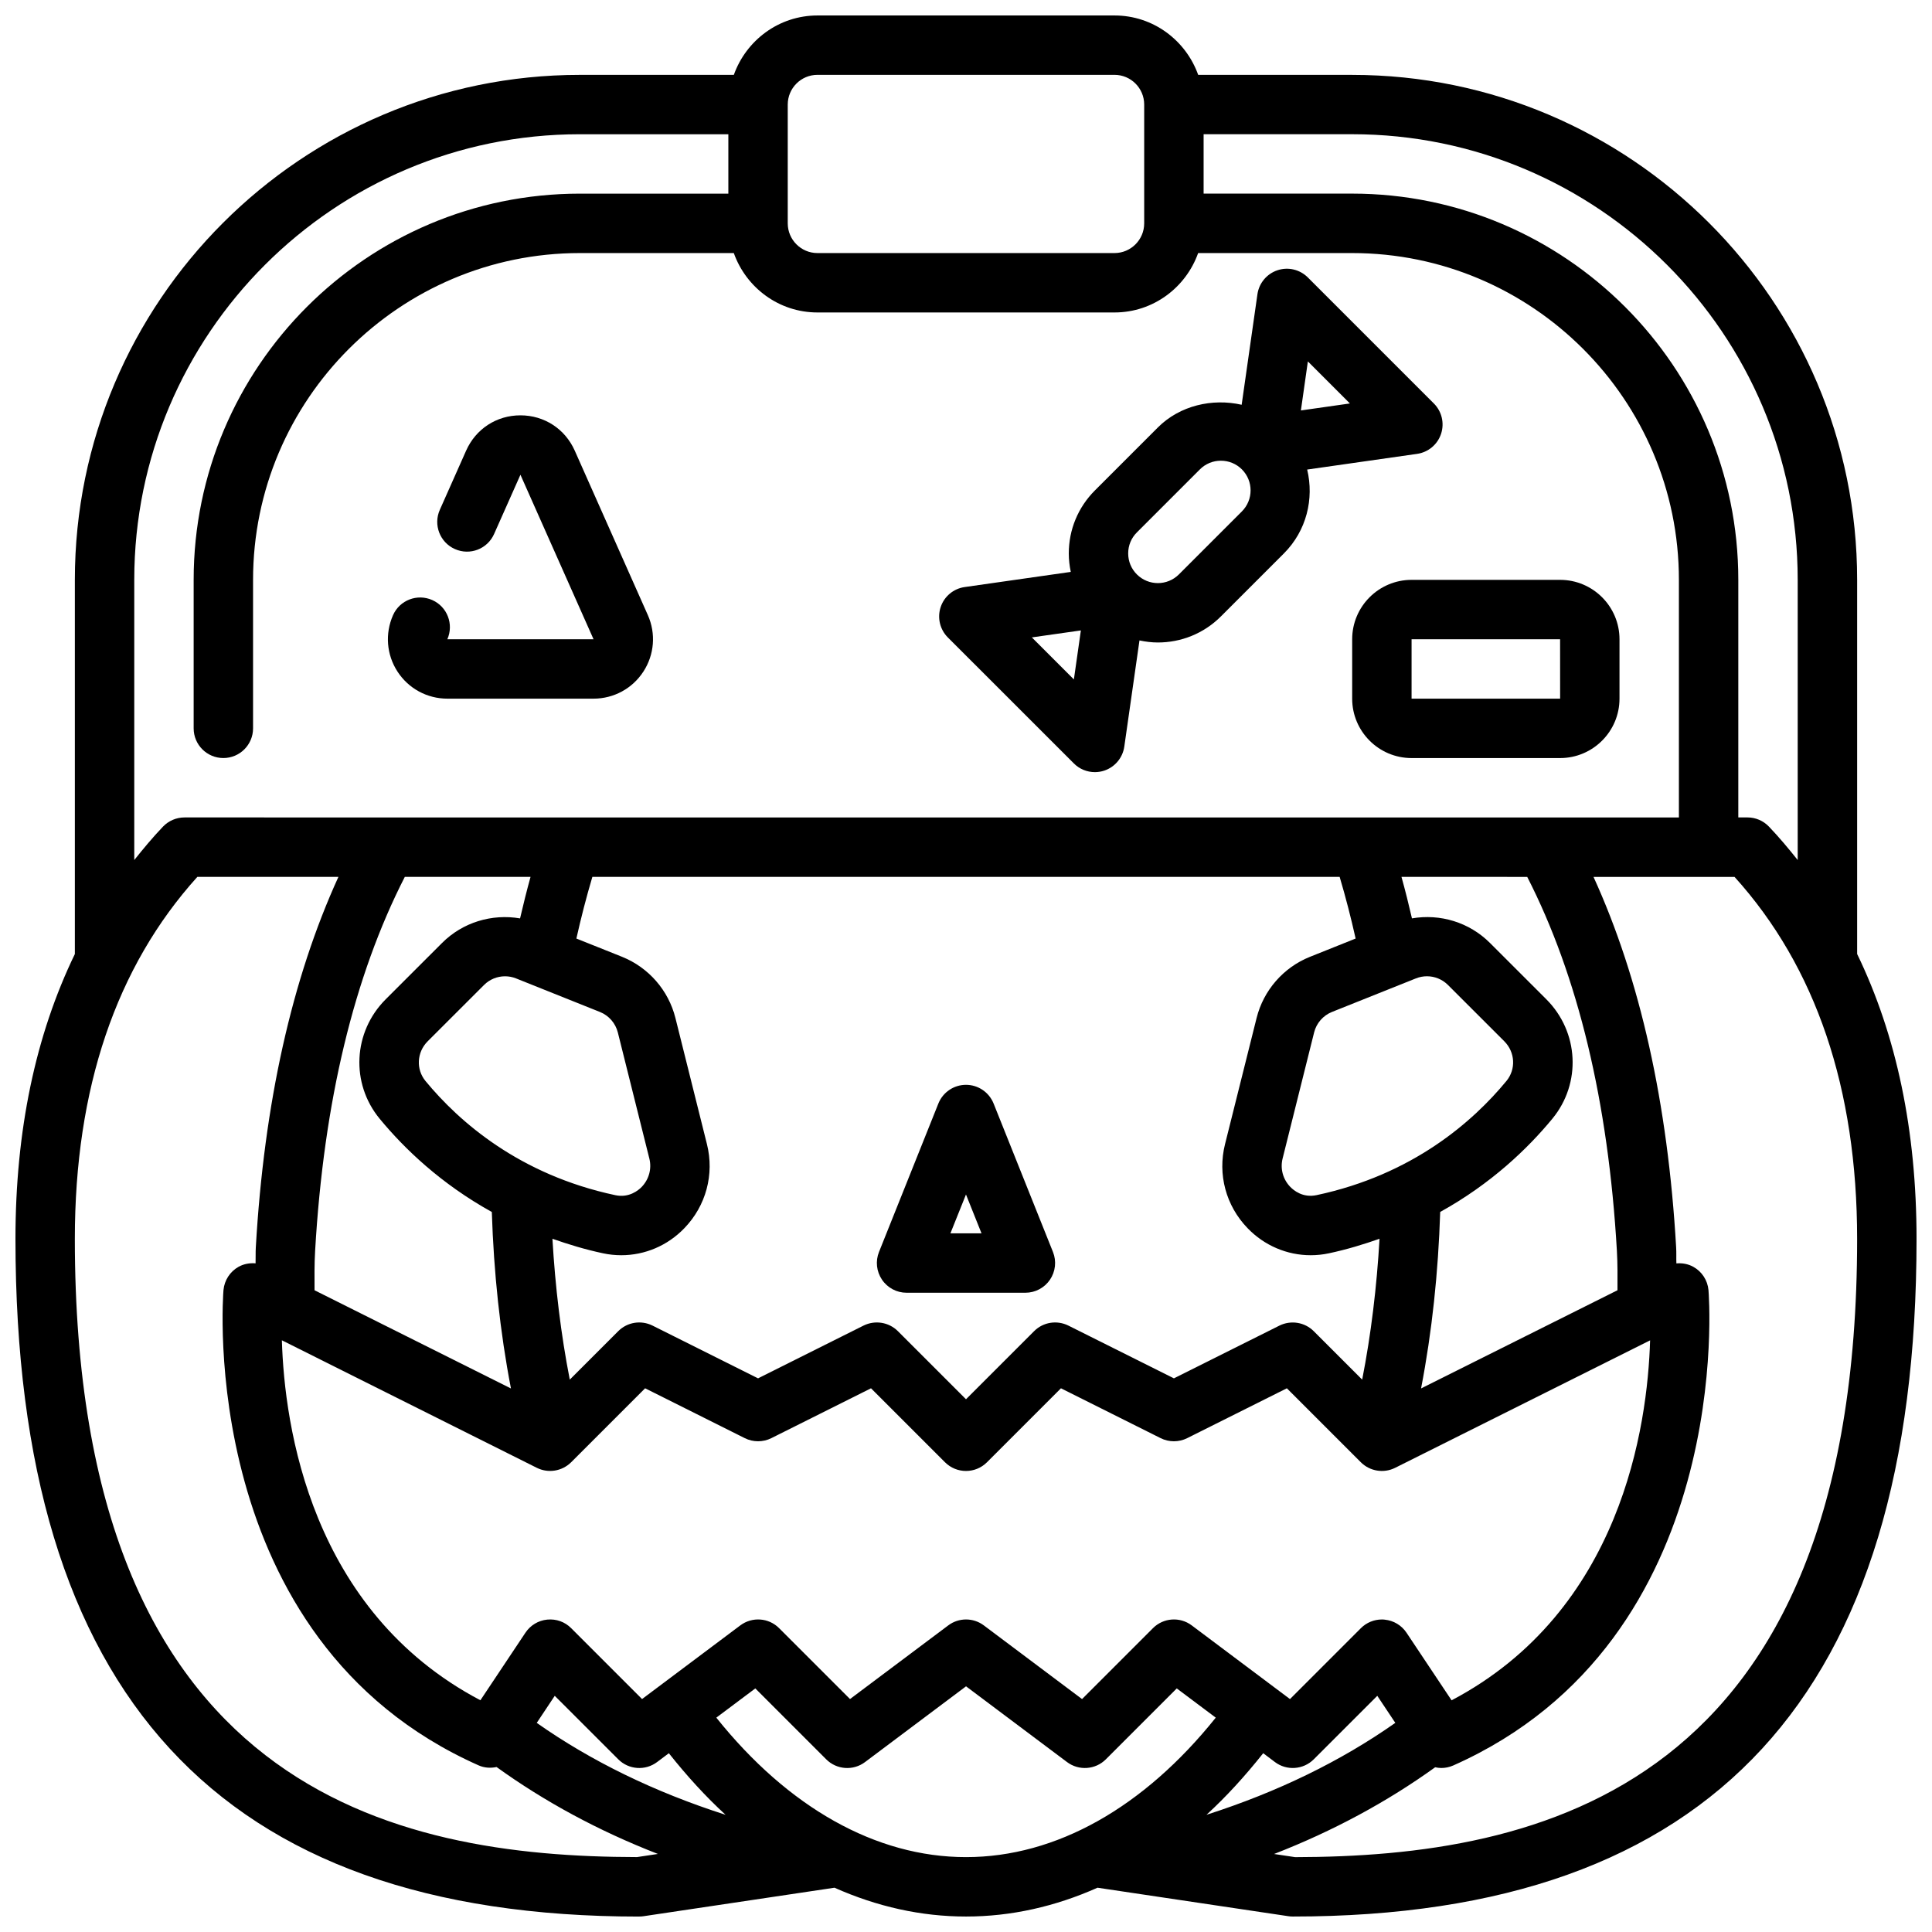
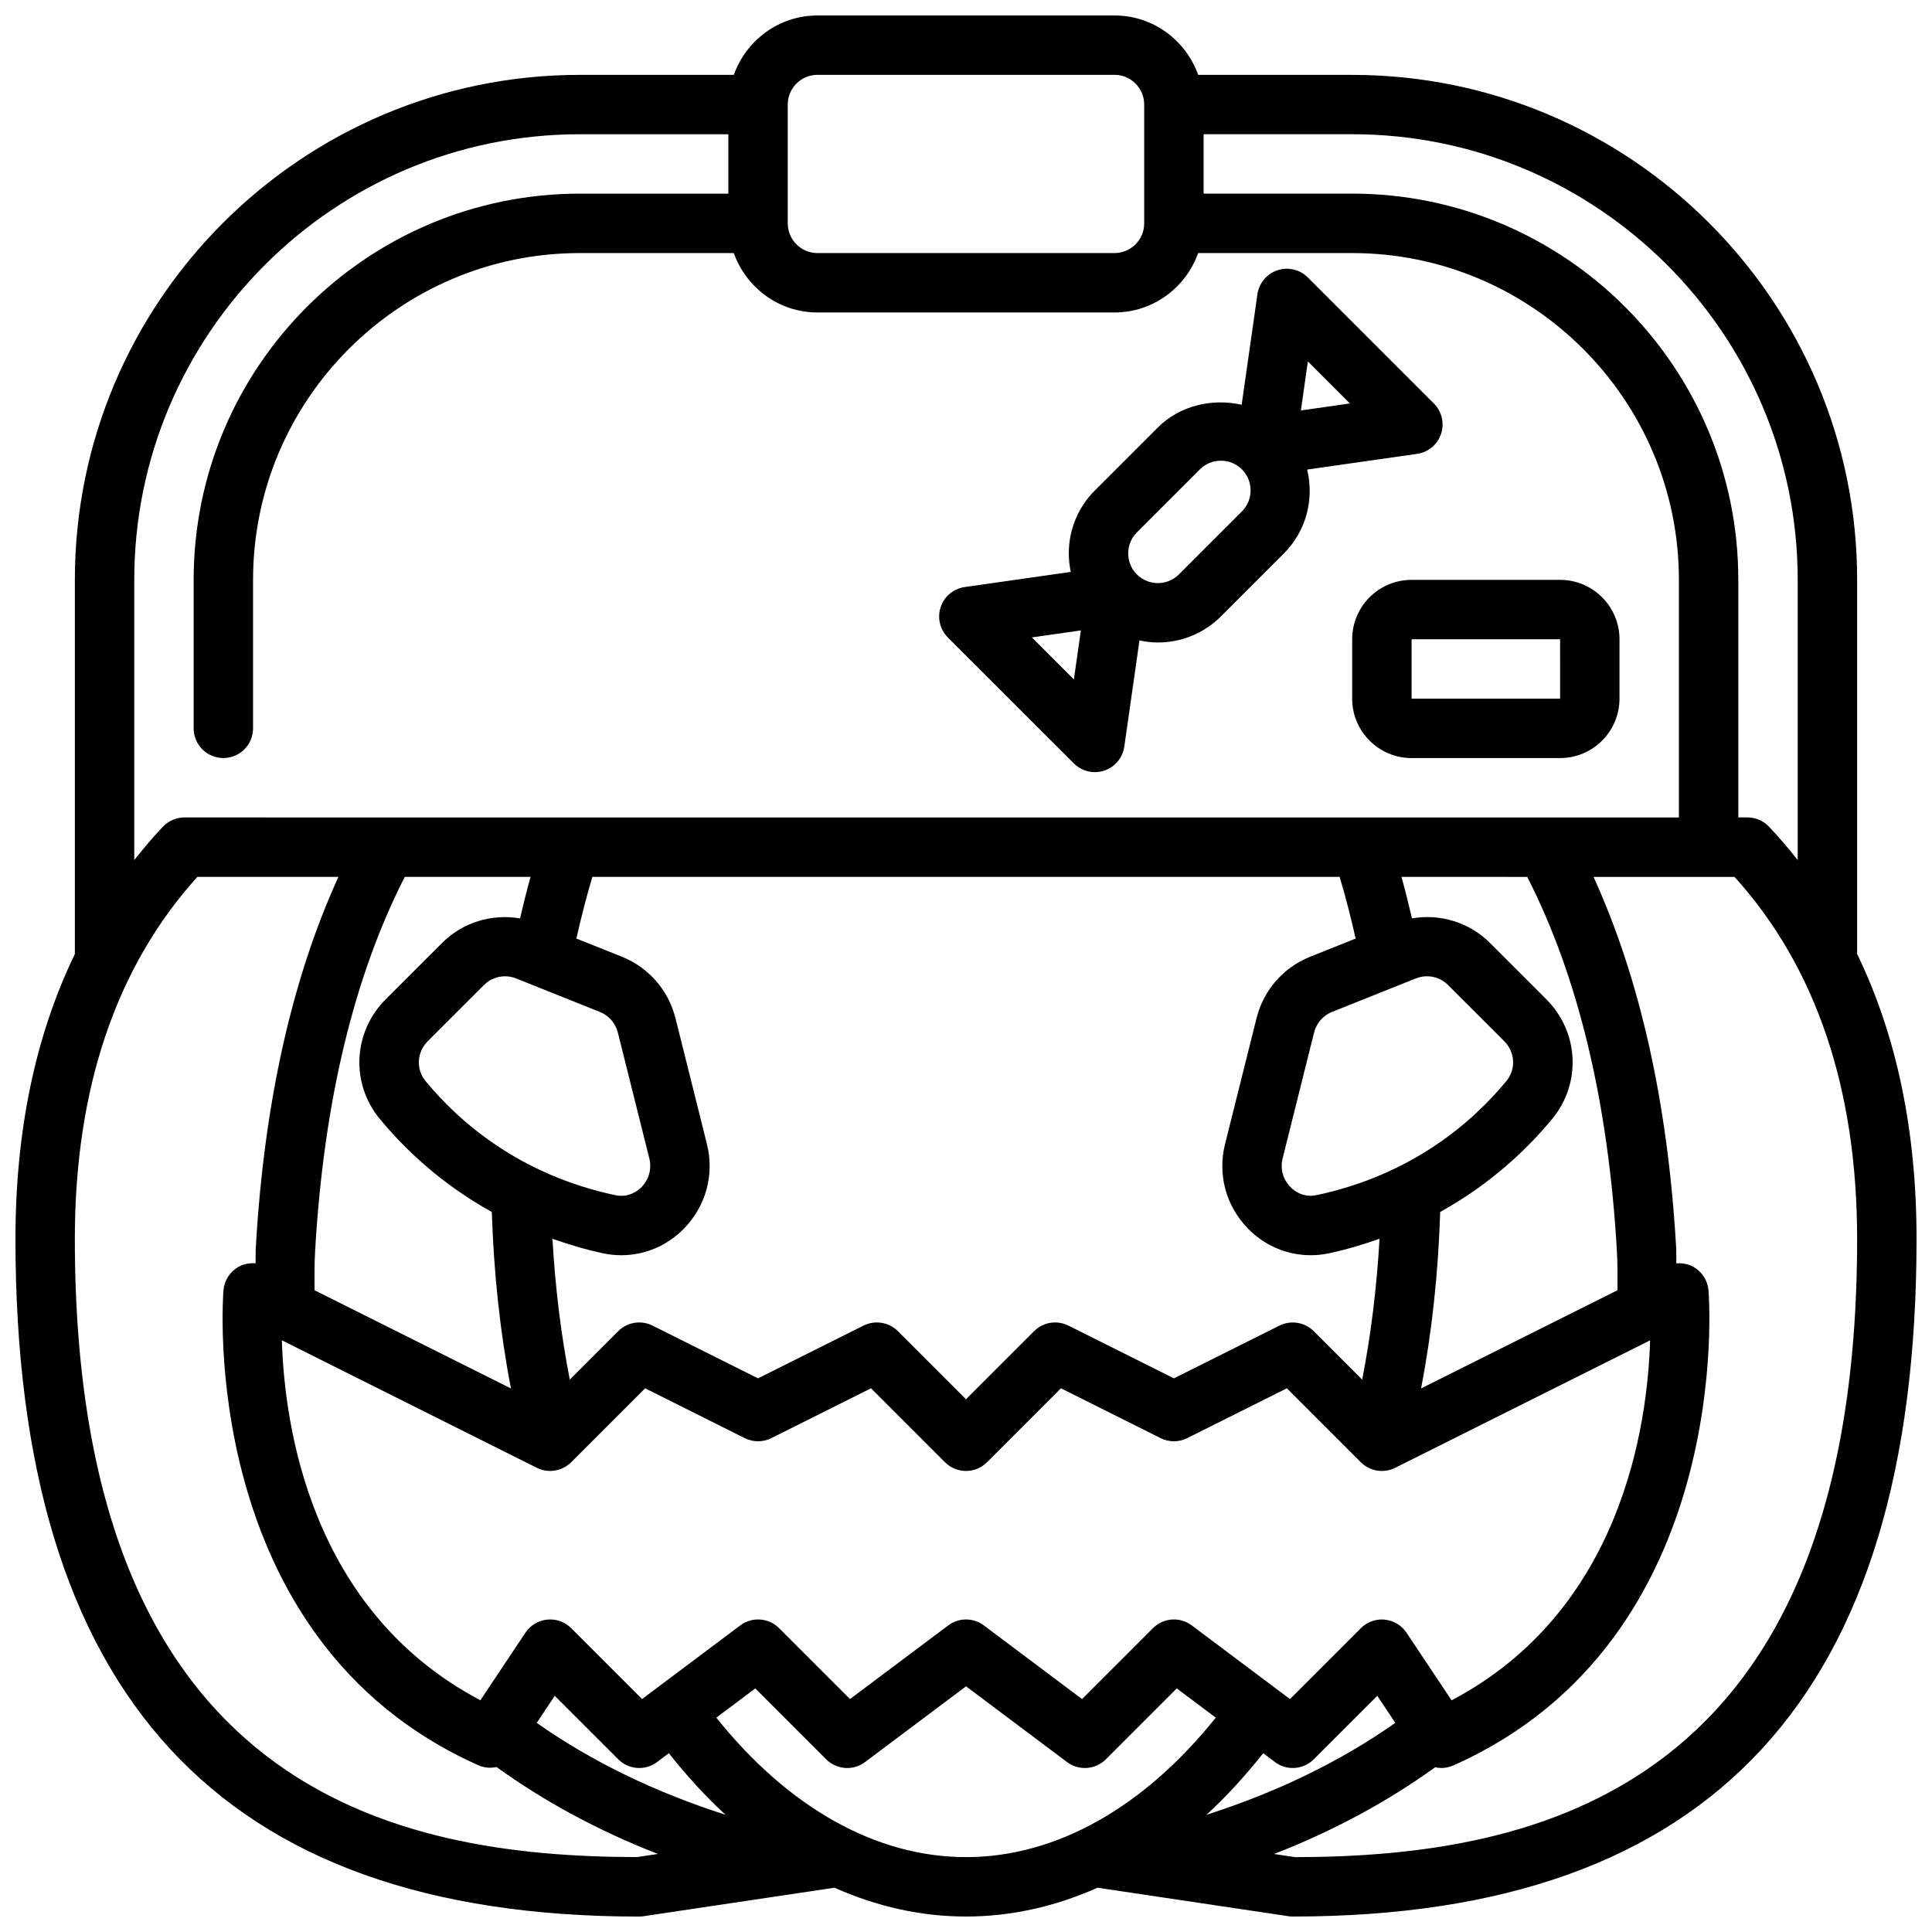
<svg xmlns="http://www.w3.org/2000/svg" width="800px" height="800px" version="1.1" viewBox="144 144 512 512">
  <defs>
    <clipPath id="a">
      <path d="m148.09 148.09h503.81v503.81h-503.81z" />
    </clipPath>
  </defs>
  <g clip-path="url(#a)">
    <path d="m313.41 651.9c0.395 0 0.781-0.023 1.156-0.086l50.586-7.551c11.219 5 22.926 7.637 34.852 7.637s23.633-2.637 34.848-7.637l50.586 7.551c0.379 0.062 0.762 0.086 1.156 0.086 111.24 0 165.31-58.734 165.31-179.56 0-28.734-5.305-53.977-15.742-75.523v-99.152c0-73.793-60.031-133.82-133.82-133.82h-40.809c-3.262-9.141-11.918-15.746-22.168-15.746h-78.723c-10.25 0-18.91 6.606-22.168 15.742h-40.805c-73.793 0-133.83 60.035-133.83 133.83v99.156c-10.438 21.555-15.742 46.793-15.742 75.523 0 120.83 54.074 179.56 165.31 179.56zm-28.812-275.52c-1.008 3.652-1.922 7.312-2.777 11.004-7.453-1.273-15.191 1.023-20.68 6.519l-14.926 14.918c-8.66 8.66-9.344 22.277-1.59 31.668 6.504 7.887 16.199 17.215 29.711 24.695 0.52 16.051 2.164 31.723 5.07 46.77l-52.051-26.023c-0.008-3.488-0.055-6.977 0.156-10.461 2.281-39.535 10.312-72.777 23.766-99.086zm264.13 0c13.453 26.309 21.484 59.551 23.766 99.102 0.203 3.473 0.164 6.957 0.156 10.445l-52.051 26.023c2.906-15.043 4.551-30.723 5.07-46.77 13.508-7.477 23.207-16.809 29.711-24.695 7.746-9.391 7.062-23.012-1.59-31.668l-14.926-14.918c-5.496-5.496-13.219-7.801-20.68-6.519-0.852-3.691-1.762-7.352-2.777-10.996l33.32 0.004zm-29.5 26.906c0.953-0.379 1.945-0.566 2.93-0.566 2.055 0 4.062 0.805 5.566 2.305l14.926 14.918c2.891 2.891 3.133 7.414 0.574 10.523-8.918 10.816-24.883 24.844-50.309 30.254-3.676 0.781-6.086-1.273-6.977-2.18-1.945-2.016-2.707-4.816-2.039-7.504l8.359-33.449c0.613-2.449 2.387-4.473 4.715-5.406zm-20.207-26.906c1.598 5.391 3.008 10.84 4.234 16.344l-12.113 4.848c-7.016 2.809-12.297 8.863-14.129 16.199l-8.371 33.457c-2 7.988 0.234 16.312 5.984 22.254 4.473 4.637 10.484 7.164 16.719 7.164 1.605 0 3.234-0.164 4.848-0.512 4.777-1.016 9.18-2.371 13.398-3.848-0.738 12.793-2.242 25.277-4.598 37.328l-12.84-12.84c-2.41-2.402-6.055-2.969-9.086-1.48l-27.965 13.98-27.969-13.98c-3.039-1.504-6.691-0.93-9.086 1.48l-18.047 18.043-18.051-18.051c-2.41-2.402-6.055-2.969-9.086-1.48l-27.969 13.988-27.969-13.98c-3.031-1.504-6.684-0.93-9.086 1.48l-12.84 12.84c-2.356-12.051-3.856-24.547-4.598-37.328 4.227 1.48 8.621 2.832 13.398 3.848 1.613 0.348 3.242 0.512 4.848 0.512 6.234 0 12.25-2.519 16.719-7.164 5.738-5.945 7.981-14.266 5.984-22.262l-8.359-33.457c-1.836-7.328-7.117-13.383-14.137-16.199l-12.105-4.84c1.227-5.504 2.637-10.949 4.234-16.344zm-226.75 28.652c1.504-1.504 3.512-2.305 5.566-2.305 0.984 0 1.977 0.18 2.93 0.566l22.238 8.895c2.34 0.938 4.102 2.961 4.723 5.406l8.359 33.449c0.668 2.684-0.094 5.496-2.039 7.512-0.883 0.914-3.371 2.953-6.977 2.18-25.418-5.406-41.391-19.438-50.309-30.254-2.559-3.109-2.312-7.637 0.574-10.523zm14.004 127.96c3.023 1.496 6.676 0.914 9.086-1.48l19.602-19.602 26.41 13.211c2.211 1.109 4.824 1.109 7.047 0l26.41-13.211 19.602 19.602c3.078 3.078 8.055 3.078 11.133 0l19.602-19.602 26.41 13.211c2.211 1.109 4.824 1.109 7.047 0l26.41-13.211 19.602 19.602c2.41 2.402 6.07 2.984 9.086 1.48l67.574-33.785c-0.676 22.688-7.59 71.684-52.609 95.395l-11.941-17.91c-1.309-1.969-3.434-3.234-5.769-3.465-0.25-0.039-0.512-0.047-0.762-0.047-2.078 0-4.086 0.82-5.566 2.305l-18.789 18.789-26.027-19.52c-3.125-2.356-7.527-2.047-10.289 0.73l-18.789 18.789-26.023-19.52c-2.793-2.102-6.644-2.102-9.438 0l-26.031 19.516-18.789-18.789c-2.762-2.777-7.156-3.078-10.289-0.73l-26.031 19.516-18.789-18.789c-1.66-1.66-3.906-2.496-6.344-2.266-2.348 0.227-4.465 1.504-5.769 3.465l-11.941 17.91c-45.02-23.711-51.934-72.699-52.609-95.395zm195.6 77.973c3.117 2.348 7.519 2.039 10.289-0.73l16.832-16.824 4.777 7.164c-14.469 10.18-31.219 18.332-50.043 24.363 5.258-4.809 10.258-10.305 15.035-16.32zm-190.86-17.555 16.832 16.824c2.762 2.769 7.156 3.086 10.289 0.73l3.117-2.34c4.777 6.016 9.777 11.508 15.035 16.32-18.828-6.031-35.574-14.184-50.043-24.363zm42.816 5.785 10.336-7.746 18.789 18.789c2.762 2.769 7.156 3.086 10.289 0.73l26.766-20.074 26.766 20.074c3.125 2.348 7.519 2.039 10.289-0.73l18.789-18.789 10.336 7.746c-19.066 23.805-42.305 36.961-66.188 36.961-23.887 0-47.125-13.156-66.172-36.961zm153.34 36.961-5.527-0.828c15.762-6.133 29.992-13.848 42.691-22.984 0.527 0.109 1.07 0.195 1.613 0.195 1.078 0 2.156-0.219 3.195-0.676 75.129-33.395 67.707-125.06 67.621-125.98-0.234-2.59-1.738-4.902-4.016-6.164-1.387-0.77-2.945-1.039-4.488-0.906-0.055-1.418 0.023-2.832-0.062-4.242-2.203-38.234-9.566-71.18-21.898-98.18h37.375c21.559 23.844 32.484 56.105 32.484 95.953 0 146.39-84.844 163.71-148.99 163.82zm133.24-338.5v74.266c-2.426-3.039-4.914-6.031-7.621-8.855-1.484-1.562-3.539-2.438-5.68-2.438h-2.441v-62.977c0-56.426-45.91-102.34-102.34-102.34h-39.359v-15.742h39.359c65.109 0 118.08 52.969 118.08 118.08zm-267.65-125.95c0-4.336 3.527-7.871 7.871-7.871h78.719c4.344 0 7.871 3.535 7.871 7.871v31.488c0 4.336-3.527 7.871-7.871 7.871h-78.719c-4.344 0-7.871-3.535-7.871-7.871zm-173.18 125.95c0-65.109 52.973-118.08 118.08-118.08h39.359v15.742h-39.359c-56.43 0-102.34 45.91-102.34 102.34v39.359c0 4.344 3.519 7.871 7.871 7.871 4.352 0 7.871-3.527 7.871-7.871v-39.359c0-47.742 38.848-86.594 86.594-86.594h40.809c3.258 9.141 11.918 15.742 22.168 15.742h78.719c10.25 0 18.91-6.606 22.168-15.742h40.812c47.742 0 86.594 38.848 86.594 86.594v62.977l-396.04-0.004c-2.141 0-4.195 0.875-5.691 2.434-2.703 2.828-5.188 5.816-7.613 8.855zm16.734 78.719h37.375c-12.336 27-19.695 59.945-21.898 98.164-0.086 1.418-0.016 2.832-0.062 4.258-1.535-0.125-3.102 0.141-4.488 0.906-2.273 1.266-3.769 3.574-4.016 6.164-0.086 0.922-7.512 92.59 67.621 125.98 1.543 0.684 3.188 0.754 4.746 0.434 12.715 9.164 26.969 16.895 42.754 23.035l-5.523 0.832c-64.141-0.102-148.99-17.422-148.99-163.82 0-39.848 10.93-72.109 32.48-95.961z" />
  </g>
-   <path d="m384.25 486.59h31.488c2.613 0 5.055-1.301 6.519-3.457 1.465-2.164 1.762-4.914 0.797-7.336l-15.742-39.359c-1.211-2.992-4.098-4.949-7.316-4.949s-6.109 1.961-7.312 4.945l-15.742 39.359c-0.969 2.426-0.668 5.172 0.797 7.336 1.457 2.164 3.898 3.461 6.512 3.461zm15.746-26.039 4.117 10.297h-8.242z" />
  <path d="m428.59 346.32c1.496 1.504 3.512 2.305 5.566 2.305 0.828 0 1.676-0.133 2.488-0.402 2.824-0.945 4.879-3.402 5.305-6.352l4.023-28.148c1.613 0.34 3.242 0.543 4.879 0.543 6.055 0 12.09-2.297 16.695-6.902l16.695-16.695c6.023-6.023 8.031-14.492 6.172-22.23l29.125-4.156c2.953-0.418 5.414-2.473 6.352-5.297 0.945-2.824 0.203-5.953-1.898-8.055l-33.402-33.402c-2.109-2.109-5.219-2.852-8.055-1.906-2.824 0.945-4.879 3.402-5.305 6.352l-4.18 29.293c-7.769-1.762-16.383 0.188-22.199 6.008l-16.695 16.695c-4.457 4.465-6.918 10.391-6.918 16.703 0 1.66 0.195 3.297 0.527 4.887l-28.125 4.016c-2.953 0.418-5.414 2.473-6.352 5.297-0.945 2.824-0.203 5.953 1.898 8.055zm62.008-106.54 11.141 11.141-12.988 1.852zm-45.312 45.312 16.695-16.695c1.48-1.488 3.465-2.305 5.566-2.305 2.109 0 4.086 0.82 5.566 2.297 3.07 3.07 3.07 8.062 0 11.141l-16.695 16.695c-3.078 3.07-8.055 3.07-11.133 0-1.488-1.48-2.305-3.457-2.305-5.566s0.809-4.078 2.305-5.566zm-14.844 25.977-1.852 12.988-11.141-11.141z" />
-   <path d="m262.55 329.15h38.746c5.352 0 10.289-2.676 13.203-7.164 2.922-4.488 3.363-10.086 1.188-14.973l-19.375-43.594c-2.566-5.762-8.078-9.352-14.391-9.352s-11.824 3.582-14.391 9.352l-6.977 15.695c-1.762 3.977 0.023 8.629 4 10.391 4 1.785 8.637-0.031 10.391-4l6.977-15.691 19.375 43.594h-38.746c1.762-3.977-0.023-8.629-4-10.391-3.992-1.762-8.629 0.031-10.391 4-2.164 4.894-1.73 10.492 1.188 14.973 2.914 4.484 7.848 7.16 13.203 7.16z" />
  <path d="m502.34 313.41v15.742c0 8.684 7.062 15.742 15.742 15.742h39.359c8.684 0 15.742-7.062 15.742-15.742v-15.742c0-8.684-7.062-15.742-15.742-15.742h-39.359c-8.684 0-15.742 7.059-15.742 15.742zm55.109 15.742h-39.367v-15.742h39.359z" />
</svg>